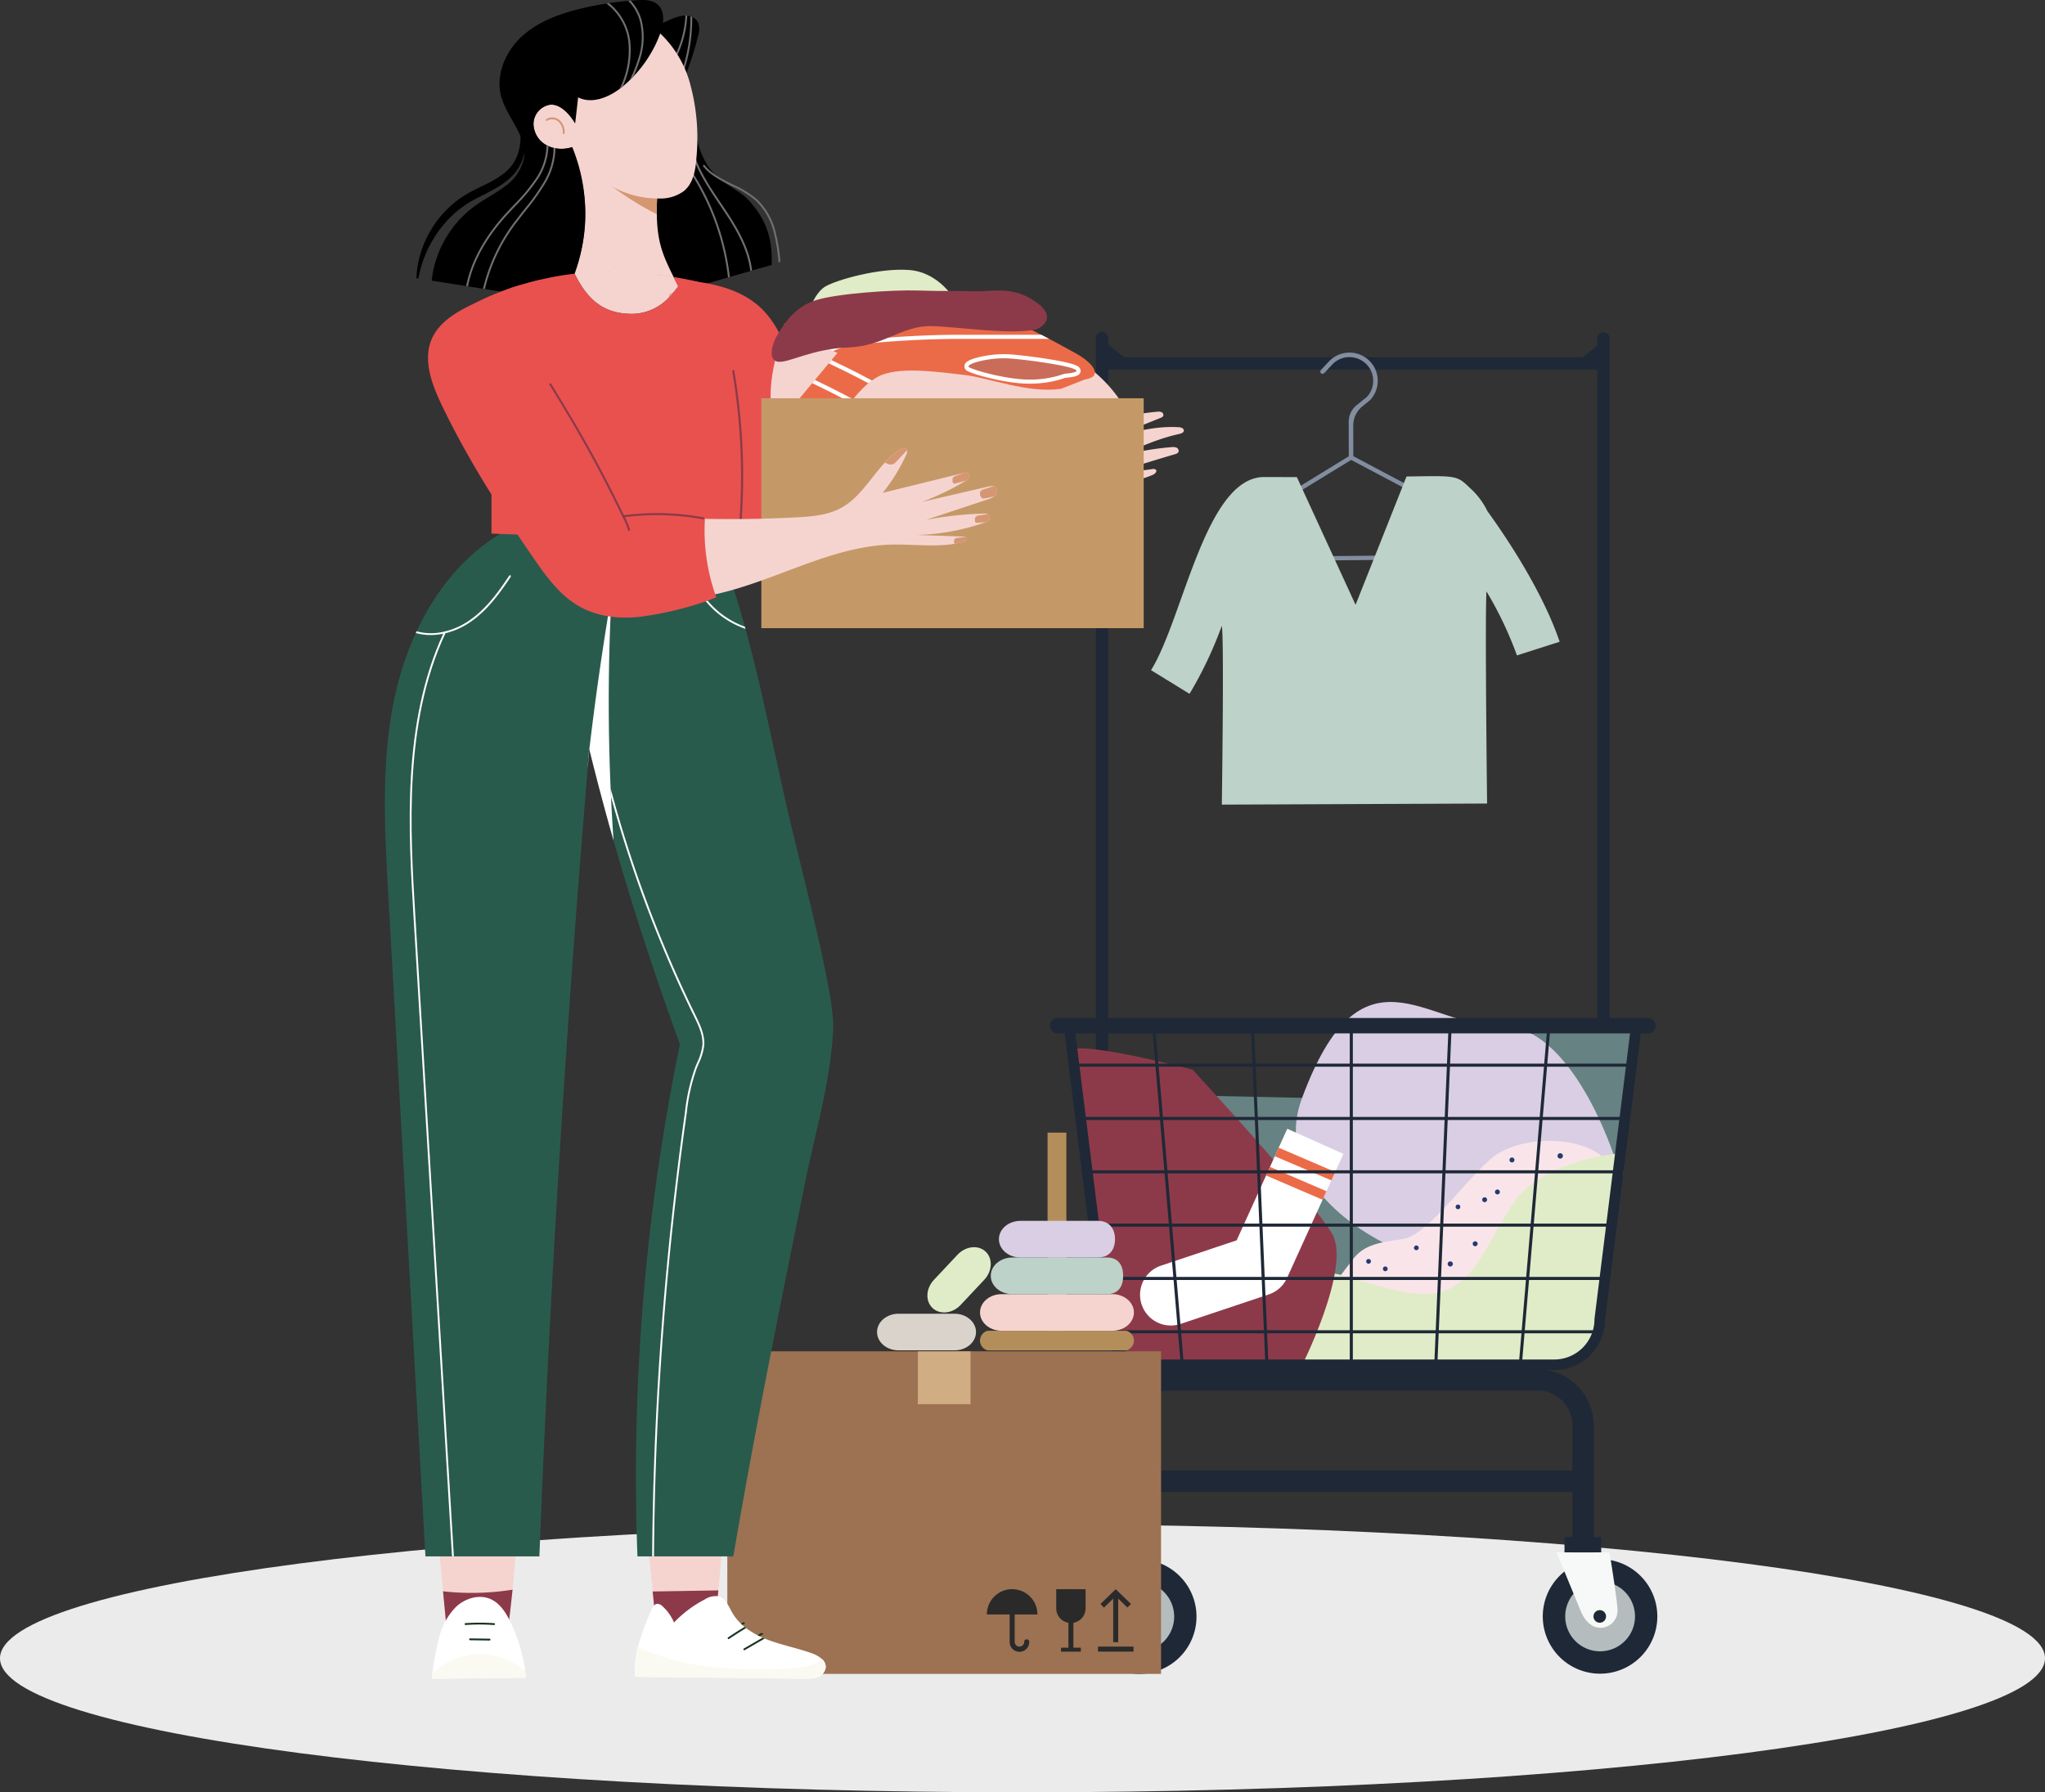
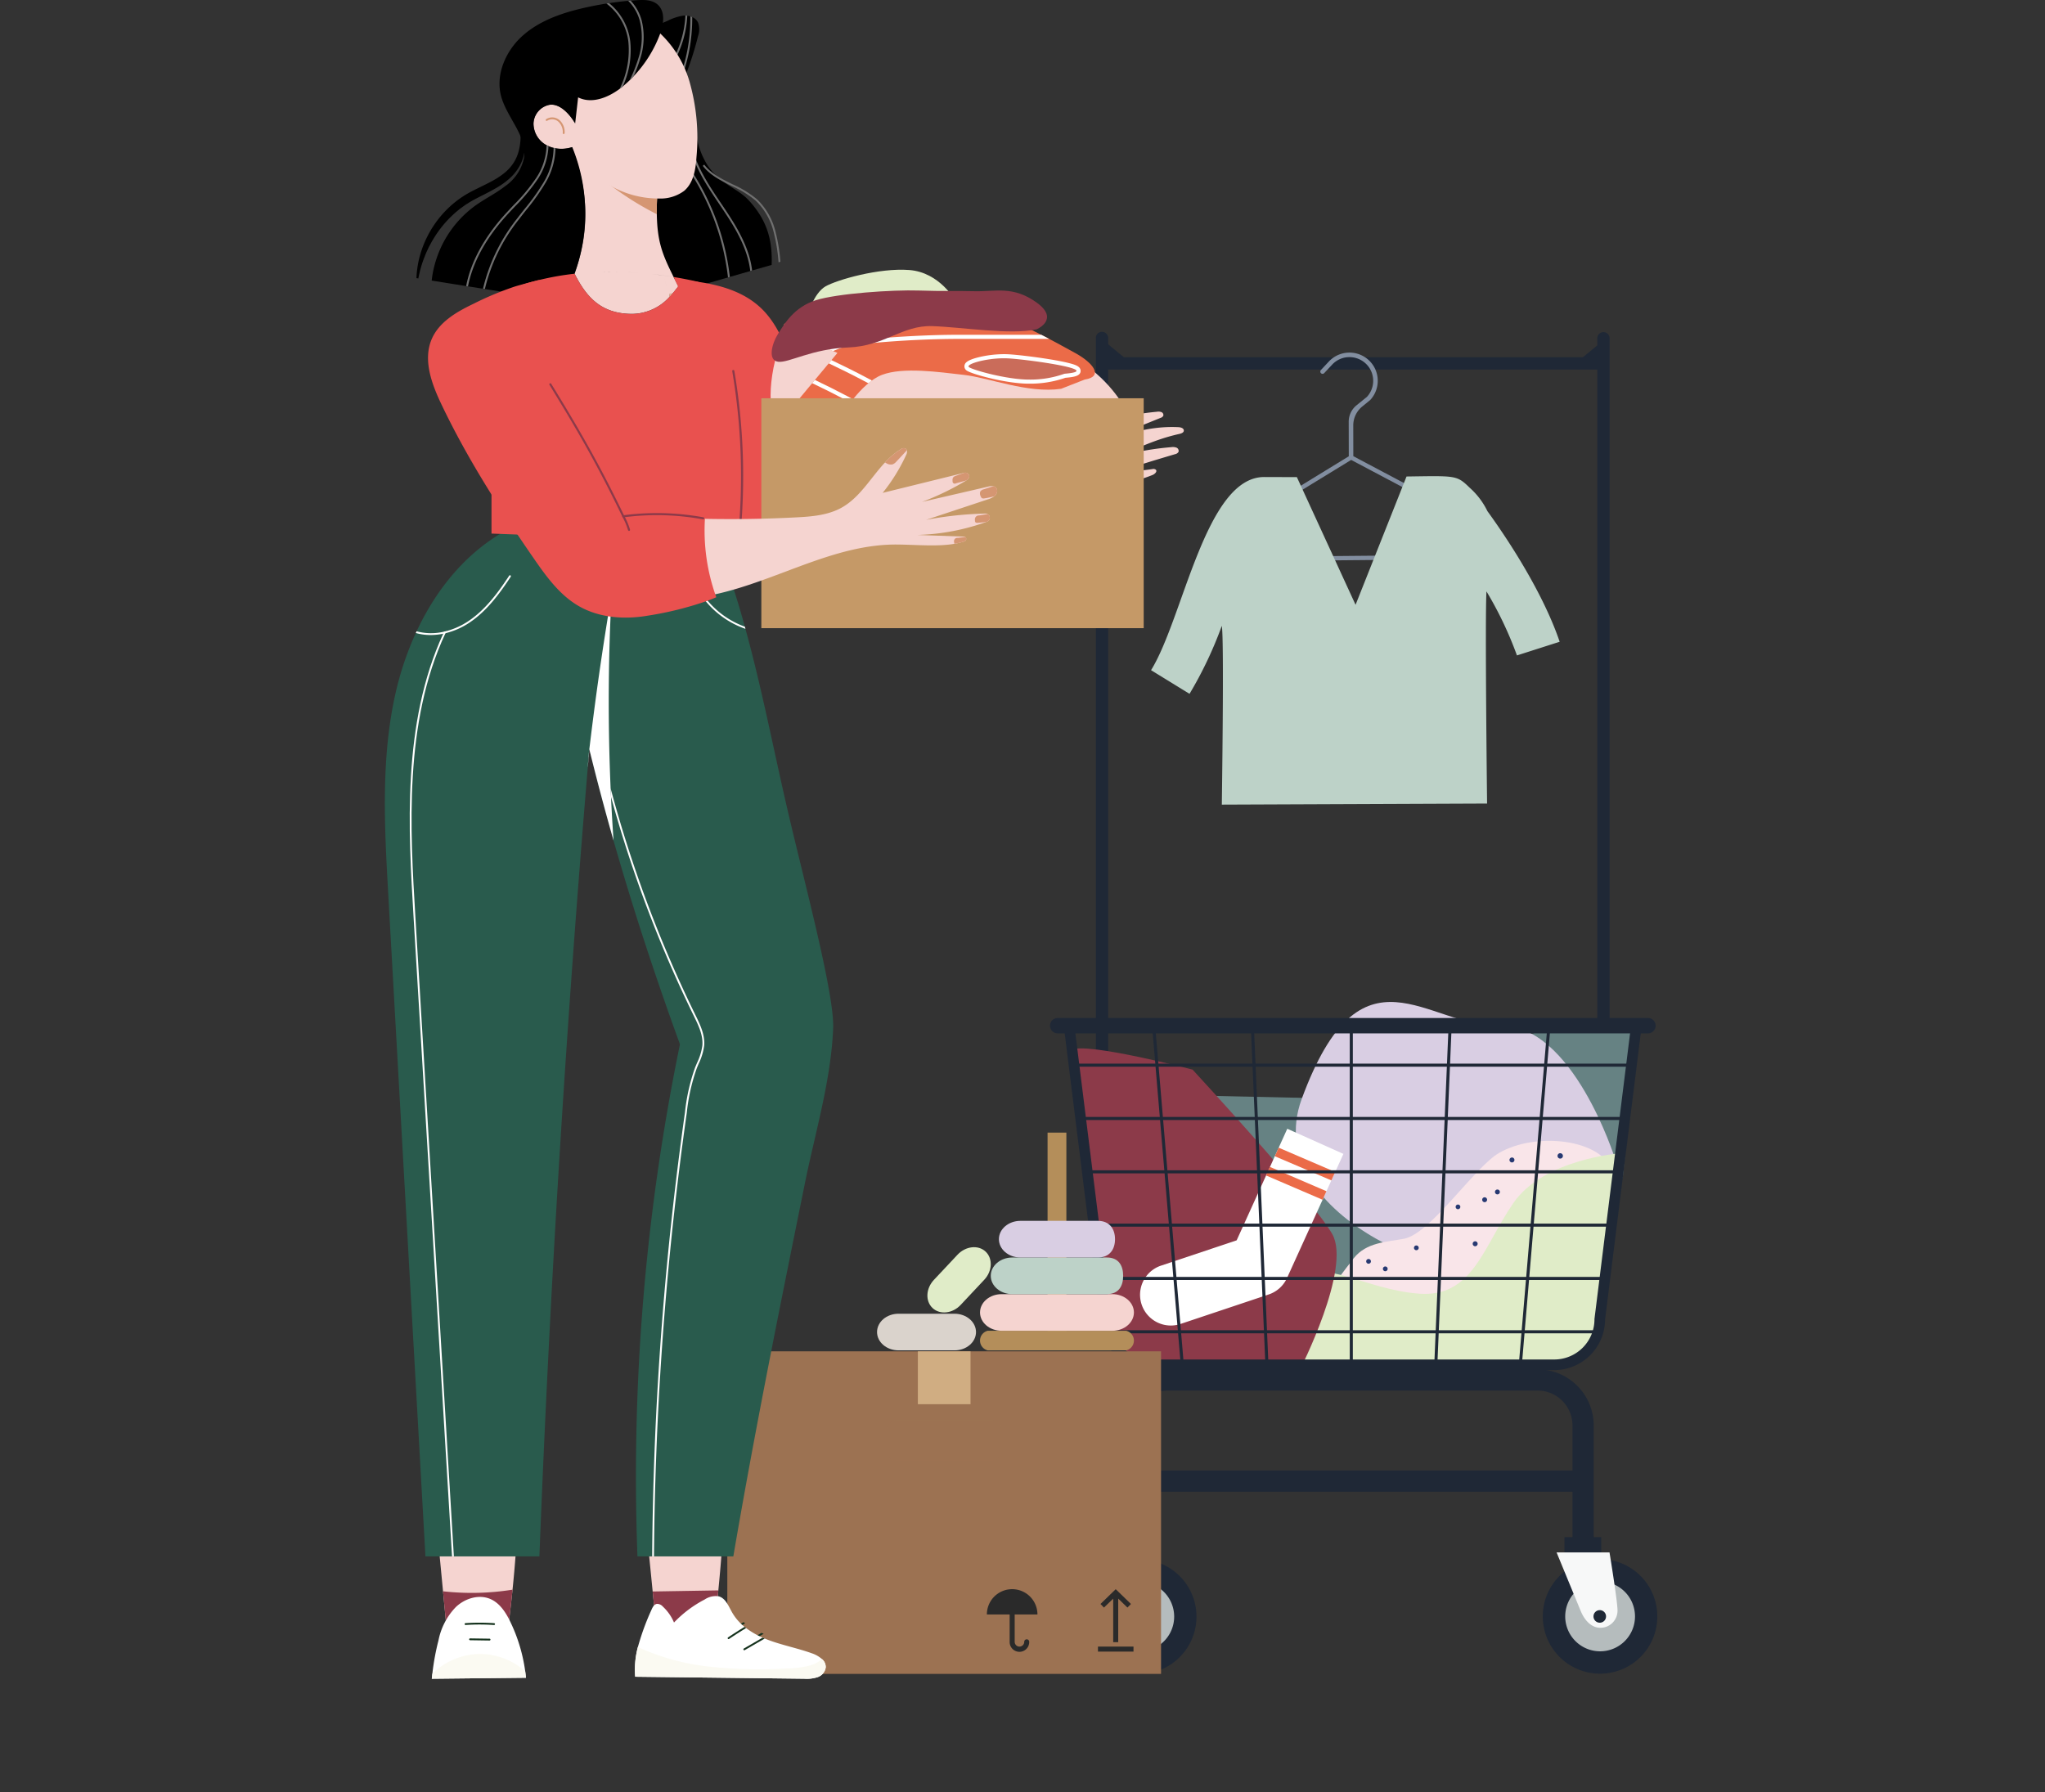
<svg xmlns="http://www.w3.org/2000/svg" width="413.333" height="362.311" viewBox="0 0 413.333 362.311">
  <rect x="0" y="0" width="413.333" height="362.311" fill="#333333" stroke="none" />
  <defs>
    <clipPath id="clip-path">
-       <rect id="Rectangle_3001" data-name="Rectangle 3001" width="413.333" height="54.192" fill="#ebebeb" />
-     </clipPath>
+       </clipPath>
    <clipPath id="clip-path-2">
      <rect id="Rectangle_3000" data-name="Rectangle 3000" width="257.184" height="338.368" fill="none" />
    </clipPath>
    <clipPath id="clip-path-3">
      <rect id="Rectangle_2995" data-name="Rectangle 2995" width="22.955" height="8.151" fill="#9c7252" />
    </clipPath>
  </defs>
  <g id="Group_6386" data-name="Group 6386" transform="translate(-266 -426.264)">
    <g id="Group_6385" data-name="Group 6385" transform="translate(266 734.383)">
      <g id="Group_6384" data-name="Group 6384" transform="translate(0 0)" clip-path="url(#clip-path)">
        <path id="Path_12710" data-name="Path 12710" d="M206.668,54.192c114.138,0,206.665-12.131,206.665-27.1S320.8,0,206.668,0,0,12.131,0,27.1,92.527,54.192,206.668,54.192" transform="translate(0 0)" fill="#ebebeb" />
      </g>
    </g>
    <g id="Group_6383" data-name="Group 6383" transform="translate(343.79 426.264)">
      <g id="Group_6382" data-name="Group 6382" clip-path="url(#clip-path-2)">
        <g id="Group_6381" data-name="Group 6381">
          <g id="Group_6596" data-name="Group 6596">
            <path id="Path_12599" data-name="Path 12599" d="M65.84,182.419a1.243,1.243,0,0,0,1.244-1.244V31.41a1.244,1.244,0,1,0-2.487,0V181.175a1.243,1.243,0,0,0,1.244,1.244" transform="translate(79.103 36.941)" fill="#1f2836" />
            <path id="Path_12600" data-name="Path 12600" d="M111.4,182.419a1.243,1.243,0,0,0,1.244-1.244V31.407a1.244,1.244,0,0,0-2.487,0V181.175a1.243,1.243,0,0,0,1.244,1.244" transform="translate(134.898 36.941)" fill="#1f2836" />
            <path id="Path_12601" data-name="Path 12601" d="M136.972,123.53l2.979-29.253s-18.36-3.944-28.134,3.884-19.334,14.055-19.334,14.055L133.026,134.6Z" transform="translate(113.253 114.233)" fill="#668283" />
            <path id="Path_12602" data-name="Path 12602" d="M143.118,135.005s-14.651-36.459-22.686-30.428-10.028-4.224-10.028-4.224l-37.558-.821s4.707,12.916,7.884,25.216,18.073,33.947,28.9,33.131,34.308-19.4,33.491-22.873" transform="translate(89.206 121.885)" fill="#668283" />
            <path id="Path_12603" data-name="Path 12603" d="M147.253,122.645s-8.545-27.2-23.249-26.8S96.025,77.819,83.957,110.652c-8.936,24.312,35.148,39.9,40.748,32.89s22.548-20.9,22.548-20.9" transform="translate(101.353 111.495)" fill="#d9cee3" />
            <path id="Path_12604" data-name="Path 12604" d="M121.622,144.309c-2.3-1.468-34.163-1.4-33.983-2.345.714-3.733-4.616.438-3.232-3.043.529-1.333,7.512-10.487,8.367-11.557,2.54-3.177,6.567-3.239,10.122-3.9,5.435-1.019,14.266-14.538,19.3-17.394,7.21-4.087,19.234-2.781,22.253,2.565Z" transform="translate(103.081 126.946)" fill="#f9e5e9" />
            <path id="Path_12605" data-name="Path 12605" d="M149.408,104.792s-15.59,1.106-21.763,10.151-8.215,19.051-19.04,18.235-19.556-7.334-24.072-2.859-1.677,17.57-1.677,17.57,47.526-.142,50.258-.007,9.748.2,11.308-8.576,4.988-34.514,4.988-34.514" transform="translate(100.384 128.327)" fill="#e0ecc8" />
            <path id="Path_12606" data-name="Path 12606" d="M87.041,99.558s-25.2-6.616-24.8-3.417,5.771,42.236,5.771,42.236l1.918,15.884,6.943,4.905,15.879,1.811,15.955-.69s10.5-20.548,6.565-27.491S87.041,99.558,87.041,99.558" transform="translate(76.212 116.663)" fill="#8c3a49" />
            <path id="Path_12607" data-name="Path 12607" d="M79.348,162.969h81.484a10.275,10.275,0,0,0,10.262-10.193L178.5,93.349l-2.129-.265-7.421,59.557v.067a8.127,8.127,0,0,1-8.118,8.118H79.348a8.127,8.127,0,0,1-8.118-8.118l-.009-.131L63.809,93.084l-2.129.265,7.406,59.428a10.275,10.275,0,0,0,10.262,10.193" transform="translate(75.532 113.989)" fill="#1f2836" />
            <rect id="Rectangle_2978" data-name="Rectangle 2978" width="93.123" height="4.289" transform="translate(149.534 297.258)" fill="#1f2836" />
            <path id="Path_12608" data-name="Path 12608" d="M66.041,162.29H70.33V135.764a7.054,7.054,0,0,1,7.045-7.045h74.744a7.053,7.053,0,0,1,7.045,7.045V162.29h4.289V135.764a11.347,11.347,0,0,0-11.334-11.334H77.375a11.348,11.348,0,0,0-11.334,11.334Z" transform="translate(80.873 152.375)" fill="#1f2836" />
            <rect id="Rectangle_2979" data-name="Rectangle 2979" width="7.421" height="3.088" transform="translate(238.422 310.719)" fill="#1f2836" />
            <path id="Path_12609" data-name="Path 12609" d="M124.824,152.009a9.29,9.29,0,1,1-9.29-9.314,9.3,9.3,0,0,1,9.29,9.314" transform="translate(130.105 174.742)" fill="#b5bcbd" />
            <path id="Path_12610" data-name="Path 12610" d="M116.777,164.83a11.576,11.576,0,1,1,11.546-11.577,11.573,11.573,0,0,1-11.546,11.577m0-18.629a7.053,7.053,0,1,0,7.034,7.052,7.052,7.052,0,0,0-7.034-7.052" transform="translate(128.864 173.498)" fill="#1f2836" />
            <path id="Path_12611" data-name="Path 12611" d="M118.775,152.843a3.459,3.459,0,0,1-3.455,3.464c-1.906,0-3.25-1.619-3.98-3.388-.843-2.042-4.422-10.738-4.883-11.855h10.7c.225,1.377,1.622,10.02,1.622,11.779" transform="translate(130.366 172.745)" fill="#f7f8f8" />
            <rect id="Rectangle_2980" data-name="Rectangle 2980" width="7.421" height="3.088" transform="translate(145.239 310.719)" fill="#1f2836" />
            <path id="Path_12612" data-name="Path 12612" d="M82.955,152.027a9.29,9.29,0,1,1-9.29-9.314,9.3,9.3,0,0,1,9.29,9.314" transform="translate(78.833 174.764)" fill="#b5bcbd" />
            <path id="Path_12613" data-name="Path 12613" d="M74.907,164.848a11.576,11.576,0,1,1,11.546-11.577,11.575,11.575,0,0,1-11.546,11.577m0-18.629a7.053,7.053,0,1,0,7.034,7.052,7.052,7.052,0,0,0-7.034-7.052" transform="translate(77.591 173.52)" fill="#1f2836" />
            <path id="Path_12614" data-name="Path 12614" d="M76.886,152.843a3.459,3.459,0,0,1-3.455,3.464c-1.906,0-3.25-1.619-3.98-3.388-.843-2.042-4.425-10.738-4.883-11.855h10.7c.225,1.377,1.622,10.02,1.622,11.779" transform="translate(79.069 172.745)" fill="#f7f8f8" />
            <path id="Path_12615" data-name="Path 12615" d="M72.86,130.234l15.276-5.112,10.233-22.553,11.345,5.085L98.3,132.77a6.219,6.219,0,0,1-3.671,3.29L76.8,142.024a6.216,6.216,0,0,1-3.944-11.79" transform="translate(84.025 125.604)" fill="#fff" />
            <path id="Path_12616" data-name="Path 12616" d="M92.291,110.9l.772-1.7L81.64,104.29l-.783,1.728Z" transform="translate(99.016 127.712)" fill="#eb6b48" />
            <path id="Path_12617" data-name="Path 12617" d="M91.484,112.676l.785-1.724-11.439-4.919-.767,1.737Z" transform="translate(98.044 129.847)" fill="#eb6b48" />
            <path id="Path_12618" data-name="Path 12618" d="M100.86,108.584a.494.494,0,1,0,.494-.494.494.494,0,0,0-.494.494" transform="translate(123.512 132.365)" fill="#273972" />
            <path id="Path_12619" data-name="Path 12619" d="M99.7,109.291a.494.494,0,1,0,.494-.494.494.494,0,0,0-.494.494" transform="translate(122.09 133.231)" fill="#273972" />
            <path id="Path_12620" data-name="Path 12620" d="M97.287,109.926a.473.473,0,1,0,.472-.472.472.472,0,0,0-.472.472" transform="translate(119.136 134.036)" fill="#273972" />
            <path id="Path_12621" data-name="Path 12621" d="M98.836,113.294a.5.5,0,1,0,.5-.5.5.5,0,0,0-.5.5" transform="translate(121.033 138.128)" fill="#273972" />
-             <path id="Path_12622" data-name="Path 12622" d="M96.563,115.142a.523.523,0,1,0,.523-.523.522.522,0,0,0-.523.523" transform="translate(118.25 140.361)" fill="#273972" />
            <path id="Path_12623" data-name="Path 12623" d="M93.5,113.655a.479.479,0,1,0,.478-.481.478.478,0,0,0-.478.481" transform="translate(114.501 138.591)" fill="#273972" />
            <path id="Path_12624" data-name="Path 12624" d="M90.678,115.563a.479.479,0,1,0,.48-.48.481.481,0,0,0-.48.48" transform="translate(111.043 140.928)" fill="#273972" />
            <path id="Path_12625" data-name="Path 12625" d="M89.159,114.884a.479.479,0,1,0,.481-.481.481.481,0,0,0-.481.481" transform="translate(109.183 140.096)" fill="#273972" />
            <path id="Path_12626" data-name="Path 12626" d="M102.18,105.678a.5.5,0,1,0,.5-.5.5.5,0,0,0-.5.5" transform="translate(125.128 128.804)" fill="#273972" />
            <path id="Path_12627" data-name="Path 12627" d="M106.544,105.336a.545.545,0,1,0,.545-.545.546.546,0,0,0-.545.545" transform="translate(130.472 128.325)" fill="#273972" />
            <path id="Path_12628" data-name="Path 12628" d="M109.811,147.58a1.269,1.269,0,1,0,1.268-1.268,1.267,1.267,0,0,0-1.268,1.268" transform="translate(134.473 179.171)" fill="#1f2836" />
            <path id="Path_12629" data-name="Path 12629" d="M68.015,147.58a1.269,1.269,0,1,0,1.268-1.268,1.267,1.267,0,0,0-1.268,1.268" transform="translate(83.29 179.171)" fill="#1f2836" />
            <path id="Path_12630" data-name="Path 12630" d="M103.632,162.432,109.5,92.965l-.618-.053-5.866,69.467Z" transform="translate(126.148 113.778)" fill="#1f2836" />
            <rect id="Rectangle_2981" data-name="Rectangle 2981" width="69.529" height="0.622" transform="translate(212.091 276.169) rotate(-87.581)" fill="#1f2836" />
            <rect id="Rectangle_2982" data-name="Rectangle 2982" width="0.621" height="69.467" transform="translate(195.023 206.715)" fill="#1f2836" />
            <rect id="Rectangle_2983" data-name="Rectangle 2983" width="0.622" height="69.529" transform="translate(174.994 206.73) rotate(-2.463)" fill="#1f2836" />
            <path id="Path_12631" data-name="Path 12631" d="M75.552,162.432l.618-.053L70.3,92.911l-.618.053Z" transform="translate(85.336 113.778)" fill="#1f2836" />
            <rect id="Rectangle_2984" data-name="Rectangle 2984" width="112.373" height="0.621" transform="translate(139.163 215.008)" fill="#1f2836" />
            <rect id="Rectangle_2985" data-name="Rectangle 2985" width="111.131" height="0.621" transform="translate(140.407 225.786)" fill="#1f2836" />
            <rect id="Rectangle_2986" data-name="Rectangle 2986" width="108.333" height="0.621" transform="translate(141.339 236.567)" fill="#1f2836" />
            <rect id="Rectangle_2987" data-name="Rectangle 2987" width="105.537" height="0.621" transform="translate(143.203 247.345)" fill="#1f2836" />
            <rect id="Rectangle_2988" data-name="Rectangle 2988" width="101.806" height="0.621" transform="translate(144.758 258.123)" fill="#1f2836" />
            <rect id="Rectangle_2989" data-name="Rectangle 2989" width="99.942" height="0.621" transform="translate(146.002 268.903)" fill="#1f2836" />
            <path id="Path_12632" data-name="Path 12632" d="M61.987,95.612h119.3a1.554,1.554,0,1,0,0-3.108H61.987a1.554,1.554,0,1,0,0,3.108" transform="translate(74.004 113.279)" fill="#1f2836" />
            <rect id="Rectangle_2990" data-name="Rectangle 2990" width="100.814" height="2.487" transform="translate(145.067 72.217)" fill="#1f2836" />
            <rect id="Rectangle_2991" data-name="Rectangle 2991" width="4.807" height="2.487" transform="translate(241.799 72.5) rotate(-39.48)" fill="#1f2836" />
            <rect id="Rectangle_2992" data-name="Rectangle 2992" width="2.487" height="4.807" transform="translate(144.418 71.363) rotate(-50.516)" fill="#1f2836" />
            <path id="Path_12633" data-name="Path 12633" d="M132.132,68.179l-28.684-15.2-.011-6.2a4.936,4.936,0,0,1,1.842-3.862l1.579-1.288a5.7,5.7,0,0,0,1.4-5.09,5.533,5.533,0,0,0-.983-2.18,5.719,5.719,0,0,0-8.778-.509l-1.6,1.711a.458.458,0,1,0,.67.625l1.6-1.711a4.771,4.771,0,0,1,3.5-1.524c.111,0,.225,0,.338.013a4.812,4.812,0,0,1,3.615,2.06,4.641,4.641,0,0,1,.716,1.611,4.781,4.781,0,0,1-1.123,4.336l-.038.036L104.1,42.69a4.272,4.272,0,0,0-1.584,3.328L102.532,53,77,68.649l-.02.011a2.884,2.884,0,0,0-1.606,2.7,2.932,2.932,0,0,0,2.954,2.868l52.362-.476a3.031,3.031,0,0,0,2.972-2.258,2.908,2.908,0,0,0-1.526-3.315m.681,3.114a2.051,2.051,0,0,1-2.02,1.591l-52.469.476a2.079,2.079,0,0,1-.957-3.926l25.643-15.7,28.733,15.223a2.048,2.048,0,0,1,1.07,2.338" transform="translate(92.293 39.237)" fill="#828ea0" />
            <path id="Path_12634" data-name="Path 12634" d="M152.2,76.743c-3.624-10.678-11.45-22.068-14.6-26.4a15.24,15.24,0,0,0-3.582-4.732c-2.634-2.552-2.705-2.42-12.769-2.274l-10.3,25.934L99.082,43.455c-2.663,0-3.1,0-6.583-.013-11.888-.036-16.348,28.513-22.887,39.044L77.39,87.27a79.761,79.761,0,0,0,6.52-13.743c.5,2.4.007,36.138.007,36.138l53.615-.22s-.449-37.411-.125-42.883a74.5,74.5,0,0,1,6.16,12.943Z" transform="translate(85.247 52.986)" fill="#bdd2c8" />
            <path id="Path_12635" data-name="Path 12635" d="M83.627,142.975h-12.1V102.921h-3.8v40.054h-12.1a2.04,2.04,0,0,0,0,3.962h28a2.041,2.041,0,0,0,0-3.962" transform="translate(66.217 126.035)" fill="#b48e5a" />
            <path id="Path_12636" data-name="Path 12636" d="M80.835,117.6H58.418c-2.4,0-4.345,1.66-4.345,3.7s1.944,3.7,4.345,3.7H80.835c2.4,0,4.345-1.66,4.345-3.7s-1.947-3.7-4.345-3.7" transform="translate(66.217 144.009)" fill="#f5d4d0" />
            <path id="Path_12637" data-name="Path 12637" d="M78.521,114.268H59.4c-2.4,0-4.349,1.66-4.349,3.706s1.947,3.7,4.349,3.7H78.521c2.4,0,3.29-1.66,3.29-3.7s-.892-3.706-3.29-3.706" transform="translate(67.412 139.931)" fill="#bdd2c8" />
            <path id="Path_12638" data-name="Path 12638" d="M75.792,110.938H60.136c-2.4,0-4.347,1.66-4.347,3.706s1.947,3.7,4.347,3.7H75.792c2.4,0,3.466-1.657,3.466-3.7s-1.066-3.706-3.466-3.706" transform="translate(68.318 135.853)" fill="#d9cee3" />
            <path id="Path_12639" data-name="Path 12639" d="M60.374,119.377H49.059c-2.4,0-4.342,1.66-4.342,3.706s1.944,3.7,4.342,3.7H60.374c2.4,0,4.345-1.657,4.345-3.7s-1.944-3.706-4.345-3.706" transform="translate(54.76 146.187)" fill="#dad3cc" />
            <path id="Path_12640" data-name="Path 12640" d="M50.61,119.936l4.77-5.083c1.644-1.749,4.187-2.033,5.675-.632s1.37,3.953-.274,5.7l-4.77,5.083c-1.644,1.749-4.182,2.029-5.675.63s-1.37-3.951.274-5.7" transform="translate(60.363 138.783)" fill="#e0ecc8" />
            <rect id="Rectangle_2993" data-name="Rectangle 2993" width="87.666" height="65.203" transform="translate(69.214 273.166)" fill="#9c7252" />
            <g id="Group_6379" data-name="Group 6379" transform="translate(101.57 287.099)" opacity="0.7" style="mix-blend-mode: multiply;isolation: isolate">
              <g id="Group_6378" data-name="Group 6378">
                <g id="Group_6377" data-name="Group 6377" clip-path="url(#clip-path-3)">
                  <path id="Rectangle_2994" data-name="Rectangle 2994" d="M1.64,0H21.314a1.641,1.641,0,0,1,1.641,1.641V6.51a1.641,1.641,0,0,1-1.641,1.641H1.64A1.64,1.64,0,0,1,0,6.511V1.64A1.64,1.64,0,0,1,1.64,0Z" transform="translate(-0.001 -0.001)" fill="#9c7252" />
                </g>
              </g>
            </g>
            <rect id="Rectangle_2996" data-name="Rectangle 2996" width="10.645" height="10.689" transform="translate(107.726 273.163)" fill="#d0ad82" />
            <path id="Path_12641" data-name="Path 12641" d="M62.754,154.541a.511.511,0,0,0-.509.509.964.964,0,0,1-1.929,0v-5.533h4.6a5.111,5.111,0,1,0-10.222,0H59.3v5.533a1.977,1.977,0,1,0,3.953,0,.505.505,0,0,0-.5-.509" transform="translate(66.981 176.837)" fill="#2a2a2a" />
-             <path id="Path_12642" data-name="Path 12642" d="M61,144.407v3.88a2.959,2.959,0,0,0,2.463,2.91v5.036h-1.5v.8H65.97v-.8h-1.5V151.2a2.953,2.953,0,0,0,2.463-2.91v-3.88Z" transform="translate(74.695 176.839)" fill="#2a2a2a" />
            <rect id="Rectangle_2997" data-name="Rectangle 2997" width="7.181" height="1.014" transform="translate(144.129 332.851)" fill="#2a2a2a" />
            <path id="Path_12643" data-name="Path 12643" d="M71.18,147.4l-3.083-2.99-3.079,2.99.7.727,1.871-1.809v8.8h1.014v-8.809l1.864,1.815Z" transform="translate(79.62 176.839)" fill="#2a2a2a" />
            <path id="Path_12648" data-name="Path 12648" d="M34.776,147.645c-1.163.705-2.314,1.439-3.435,2.193a.2.2,0,0,1-.1.031.178.178,0,0,1-.151-.08.183.183,0,0,1,.049-.256c1.088-.734,2.2-1.448,3.332-2.131.1.082.2.162.309.242" transform="translate(38.028 180.507)" fill="#15321d" />
            <path id="Path_12649" data-name="Path 12649" d="M36.781,148.56l-4.024,2.334a.184.184,0,0,1-.093.024.187.187,0,0,1-.16-.091.185.185,0,0,1,.069-.251l3.784-2.2c.142.062.283.122.425.18" transform="translate(39.774 181.704)" fill="#15321d" />
          </g>
        </g>
      </g>
    </g>
    <g id="Group_6597" data-name="Group 6597" transform="translate(-1575.667 2159.263)">
      <path id="Path_12644" data-name="Path 12644" d="M39.477,137.241q-.435,7.66-1.185,15.3-.448,4.568-1.008,9.125a16.823,16.823,0,0,1-11.492-1.084q-.385-3.909-.774-7.822l-1.372-13.837Z" transform="translate(1948.565 -1564.052)" fill="#f5d4d0" />
      <path id="Path_12645" data-name="Path 12645" d="M37.536,144.1q-.445,4.568-1.008,9.125a16.823,16.823,0,0,1-11.492-1.082q-.385-3.912-.774-7.822l13.275-.221" transform="translate(1949.322 -1555.609)" fill="#8c3a49" />
      <path id="Path_12646" data-name="Path 12646" d="M61.227,159.029a2.44,2.44,0,0,1-1.649,1.995,7.137,7.137,0,0,1-2.7.315q-17.081-.2-34.153-.4c.011-.045,0-.054-.018-.062a17.768,17.768,0,0,1,.553-5.948,50.4,50.4,0,0,1,2.746-7.519c.225-.529.547-1.133,1.116-1.2a1.547,1.547,0,0,1,1.171.538,9.372,9.372,0,0,1,2.267,3.233,23.6,23.6,0,0,1,6.189-4.649,4.023,4.023,0,0,1,2.831-.651c1.41.377,2,1.988,2.722,3.257a10.286,10.286,0,0,0,2.521,2.923c.1.083.205.165.312.243a16.417,16.417,0,0,0,3.335,1.934c.143.062.283.125.424.181.212.089.422.172.634.254,2.894,1.1,5.964,1.678,8.877,2.724a5.983,5.983,0,0,1,2.068,1.178,2.112,2.112,0,0,1,.752,1.66" transform="translate(1947.337 -1554.994)" fill="#fff" />
      <path id="Path_12647" data-name="Path 12647" d="M61.227,153.33a2.44,2.44,0,0,1-1.649,1.995,7.137,7.137,0,0,1-2.7.315q-17.081-.2-34.153-.4c.011-.045,0-.054-.018-.062a17.768,17.768,0,0,1,.553-5.948,46.146,46.146,0,0,0,13.516,3.857,91.656,91.656,0,0,0,16.561.489,20.022,20.022,0,0,0,4.545-.569,6.389,6.389,0,0,0,2.592-1.336,2.112,2.112,0,0,1,.752,1.66" transform="translate(1947.337 -1549.294)" fill="#fbfaf2" />
      <path id="Path_12648-2" data-name="Path 12648" d="M34.787,147.646c-1.167.707-2.32,1.444-3.445,2.2a.2.2,0,0,1-.1.031.178.178,0,0,1-.152-.08.183.183,0,0,1,.049-.257c1.091-.736,2.211-1.452,3.342-2.137.1.083.205.163.31.243" transform="translate(1957.684 -1551.542)" fill="#15321d" />
      <path id="Path_12649-2" data-name="Path 12649" d="M36.793,148.561l-4.036,2.34a.184.184,0,0,1-.094.025.188.188,0,0,1-.161-.091.185.185,0,0,1,.069-.252l3.795-2.2c.143.062.283.123.426.181" transform="translate(1959.44 -1550.339)" fill="#15321d" />
      <path id="Path_12650" data-name="Path 12650" d="M21.163,137.208c-.192,5.508-.564,10.4-1.062,15.229-.308,3.028-.669,6.033-1.064,9.158a54.365,54.365,0,0,0-12.15-.071l-.837-8.759q-.706-7.416-1.417-14.83Z" transform="translate(1925.16 -1564.093)" fill="#f5d4d0" />
      <path id="Path_12651" data-name="Path 12651" d="M19.319,144.035c-.308,3.027-.669,6.033-1.064,9.156a54.491,54.491,0,0,0-12.15-.069q-.418-4.381-.837-8.759a52.367,52.367,0,0,0,14.051-.328" transform="translate(1925.942 -1555.689)" fill="#8c3a49" />
      <path id="Path_12652" data-name="Path 12652" d="M23.284,161.031l-19.033.2c.036-.35.076-.687.114-1.011a48.608,48.608,0,0,1,1.245-6.773,13.387,13.387,0,0,1,3.456-6.662c1.847-1.8,4.743-2.7,7.095-1.64,1.883.85,3.07,2.733,3.969,4.594a33.235,33.235,0,0,1,3,9.979c.06.435.109.875.152,1.312" transform="translate(1924.69 -1554.88)" fill="#fff" />
      <path id="Path_12653" data-name="Path 12653" d="M23.284,154.67l-19.033.2c.036-.35.076-.687.114-1.011a13.912,13.912,0,0,1,9.5-4,13.894,13.894,0,0,1,9.263,3.5c.06.435.109.875.152,1.312" transform="translate(1924.69 -1548.519)" fill="#fbfaf2" />
      <path id="Path_12654" data-name="Path 12654" d="M13.171,147.494a.185.185,0,0,0,.013-.37,44.652,44.652,0,0,0-5.783-.007.187.187,0,0,0-.174.2.191.191,0,0,0,.2.172,43.14,43.14,0,0,1,5.734.007h.013" transform="translate(1928.353 -1552.006)" fill="#15321d" />
      <path id="Path_12655" data-name="Path 12655" d="M11.758,148.878a.185.185,0,0,0,0-.37l-3.938-.058h0a.184.184,0,0,0,0,.368l3.94.06Z" transform="translate(1928.855 -1550.253)" fill="#15321d" />
      <path id="Path_12656" data-name="Path 12656" d="M90.609,148.706c-.424,10.484-3.6,20.949-5.687,31.234-5.035,24.836-10.069,49.676-14.491,75.534H51.053a432.947,432.947,0,0,1,8.589-103.515C54.721,138.437,50.192,124.7,46.225,110.8Q43.6,101.6,41.319,92.317c-.1,1.2-.2,2.405-.3,3.61q-6.676,79.651-9.785,159.548H8.2Q4.439,188.493.679,121.514C-.087,107.909-.834,94.09,2.2,80.807A61.925,61.925,0,0,1,6.256,68.82c.051-.114.1-.228.158-.341,3.971-8.5,10-15.95,18.161-20.436a157.341,157.341,0,0,0,27.437,1.546l.37-.009q6.837-.181,14.053-.83a166.032,166.032,0,0,1,6.323,18.794c.042.145.08.288.118.433v0c3.4,12.34,5.79,24.988,8.726,37.515,3.351,14.312,9.281,36.444,9.007,43.213" transform="translate(1919.456 -1673.859)" fill="#295b4d" />
      <path id="Path_12657" data-name="Path 12657" d="M23.6,103.647q-2.624-9.193-4.906-18.48-.151,1.8-.3,3.61c-.04-.165.17-1.983.129-2.146C19.877,75.114,21.274,65.286,23.2,53.85a406.626,406.626,0,0,0,.393,49.8" transform="translate(1942.085 -1666.709)" fill="#fff" />
      <path id="Path_12658" data-name="Path 12658" d="M21.993,52.409c-2.276,3.458-4.868,6.979-8.393,9.317a15.152,15.152,0,0,1-4.81,2.113c-.149.038-.3.071-.453.1A12.853,12.853,0,0,1,5.8,64.2a10.75,10.75,0,0,1-3-.41c.051-.112.1-.228.158-.339a11.341,11.341,0,0,0,5.571.067c.154-.031.308-.071.462-.112a14.8,14.8,0,0,0,4.4-1.992c3.469-2.3,6.033-5.785,8.288-9.21a.186.186,0,0,1,.257-.051.181.181,0,0,1,.051.254" transform="translate(1922.908 -1668.834)" fill="#fff" />
      <path id="Path_12659" data-name="Path 12659" d="M11.174,244.223H10.8L3.031,115.048C1.969,97.437.668,75.818,9.019,57.715c.065-.141.129-.281.194-.419.154-.033.31-.071.464-.114-.071.145-.141.288-.205.433C1.032,75.686,2.337,97.374,3.4,115.026Z" transform="translate(1922.229 -1662.607)" fill="#fff" />
      <path id="Path_12660" data-name="Path 12660" d="M39.361,123.414a11.921,11.921,0,0,1-1.1,3.63c-.138.326-.281.665-.413,1a38.5,38.5,0,0,0-2,8.917,673.563,673.563,0,0,0-6.633,89.717h-.368a674.015,674.015,0,0,1,6.633-89.77,38.9,38.9,0,0,1,2.026-9c.134-.335.277-.674.417-1a11.7,11.7,0,0,0,1.071-3.514c.172-2.093-.8-4.081-1.742-6A252.241,252.241,0,0,1,20.531,73.14c-.027-.567-.051-1.133-.078-1.7a251.751,251.751,0,0,0,17.13,45.783c.917,1.874,1.957,4,1.778,6.193" transform="translate(1944.635 -1645.058)" fill="#fff" />
      <path id="Path_12661" data-name="Path 12661" d="M38.932,63.591A18.06,18.06,0,0,1,27.583,51.84a.185.185,0,0,1,.125-.23.188.188,0,0,1,.232.127A17.667,17.667,0,0,0,38.812,63.159l.12.433" transform="translate(1953.403 -1669.474)" fill="#fff" />
      <path id="Path_12662" data-name="Path 12662" d="M34.475,5.589A61.8,61.8,0,0,1,29.848,18.23a18.282,18.282,0,0,0-3.068-4.911,13.081,13.081,0,0,1-2.744-5.071c-.4-1.9-1.1-2.885-.17-3.8,1.138-.6,3.476-1.546,4.518-2A10.045,10.045,0,0,1,31.6,1.417a3.182,3.182,0,0,1,.326,0,3.578,3.578,0,0,1,1,.158,3.138,3.138,0,0,1,.382.147,2.354,2.354,0,0,1,1.178,1.1,4.124,4.124,0,0,1-.009,2.769" transform="translate(1948.271 -1731.264)" />
      <path id="Path_12663" data-name="Path 12663" d="M29.2,1.437a21.024,21.024,0,0,1-2.92,9.685.179.179,0,0,1-.163.094.177.177,0,0,1-.1-.027.189.189,0,0,1-.065-.261A20.591,20.591,0,0,0,28.823,1.41a3.612,3.612,0,0,1,.382.027" transform="translate(1951.378 -1731.264)" fill="#707070" />
      <path id="Path_12664" data-name="Path 12664" d="M29.387,1.629a34.472,34.472,0,0,1-2.43,13.018.193.193,0,0,1-.176.12.206.206,0,0,1-.071-.016.186.186,0,0,1-.1-.245,34.058,34.058,0,0,0,2.4-13.025,2.81,2.81,0,0,1,.382.147" transform="translate(1952.19 -1731.176)" fill="#707070" />
      <path id="Path_12665" data-name="Path 12665" d="M21.387,18.546l.75,3.188,1.073,4.545.261,1.111.286,1.2L27.25,43.4l1.162,4.935,2.711-.779c-.328-1.064-.643-2.133-.957-3.2.694.049,1.392.1,2.093.152q.345.679.712,1.421c-.361.5-.732.973-1.12,1.417l5.79-1.662,1.214-.353,4.17-1.2.37-.107,4.136-1.189.375-.109L51.847,41.6c.192-5.183-1.017-9.06-4.493-12.911-1.577-1.749-3.378-2.512-5.221-3.878a13.666,13.666,0,0,1-1.633-1.4A14.251,14.251,0,0,1,39,21.634a15.959,15.959,0,0,1-2.213-5.392,64.309,64.309,0,0,1-1.147-6.53L31.6,12.219l-.332.205Z" transform="translate(1945.785 -1721.046)" />
      <path id="Path_12666" data-name="Path 12666" d="M40.3,39l-.373.107c-.469-4.255-2.762-8.275-5.076-11.76-.353-.533-.712-1.066-1.071-1.6-2.671-3.962-5.433-8.058-6.225-12.788a.2.2,0,0,1,.156-.221.19.19,0,0,1,.219.156c.781,4.652,3.518,8.712,6.167,12.641.359.535.718,1.066,1.071,1.6C37.5,30.648,39.814,34.7,40.3,39" transform="translate(1953.382 -1717.318)" fill="#707070" />
      <path id="Path_12667" data-name="Path 12667" d="M36.263,37.778l-.37.1a49.285,49.285,0,0,0-8.676-22.8.19.19,0,1,1,.31-.219,49.626,49.626,0,0,1,8.737,22.91" transform="translate(1952.916 -1714.797)" fill="#707070" />
      <path id="Union_2" data-name="Union 2" d="M1.369,27.578C4.953,17.632,3.832,8.818,0,0,4.553,2.267,9.076,4.761,13.707,7.039c1.515.749,3.309,1.481,4.842.767-.189,1.167-.338,2.342-.426,3.527a41.337,41.337,0,0,0-.134,4.2c.1,5.683,1.171,8.219,3.394,12.7q-2.233-.369-4.514-.617l.611.07c.259.032.522.06.785.1s.52.065.783.1c.125.014.249.033.379.051.254.035.513.073.769.112.4.06.791.12,1.185.185.073.152.152.305.23.461q.344.677.711,1.422c-.362.5-.732.973-1.12,1.416l-.727.212c-.328-1.064-.642-2.133-.957-3.2h0c.314,1.069.629,2.137.957,3.2.042.147.088.3.134.444a10.326,10.326,0,0,1-7.577,3.5C6.715,35.7,3.747,32.266,1.369,27.578ZM16.6,27.6l.091.009-.32-.033Zm-.289-.03-.027,0Zm-.38-.037q-.617-.059-1.237-.109Q15.314,27.47,15.932,27.528Zm-3.252-.242q.837.045,1.672.106-1.128-.085-2.261-.138Zm-5.7-.087q.882-.022,1.765-.022c.329,0,.652,0,.979.009l.441.005q-.716-.014-1.433-.014Q7.857,27.176,6.982,27.2Z" transform="translate(1956.432 -1705.24)" fill="#f5d4d0" stroke="rgba(0,0,0,0)" stroke-width="1" />
      <path id="Path_12669" data-name="Path 12669" d="M30.935,23.536a60.222,60.222,0,0,1-11.416-7.483c3.567,1.562,7.452,3.436,11.548,3.277q-.167,2.1-.132,4.205" transform="translate(1943.485 -1713.238)" fill="#d59672" />
      <path id="Path_12670" data-name="Path 12670" d="M36.095,1.966A21.8,21.8,0,0,1,45,14.072a41.435,41.435,0,0,1,1.417,15.193c-.163,2.51-.58,5.27-2.5,6.9a8.031,8.031,0,0,1-5.138,1.544,19.546,19.546,0,0,1-17.333-10.45,6.724,6.724,0,0,1-5.29-.3,5,5,0,0,1-2.693-4.415,4,4,0,0,1,3.277-3.791c2.1-.272,4.076,1.945,5.143,3.775A16.337,16.337,0,0,1,23.278,8.447,14.9,14.9,0,0,1,36.095,1.966" transform="translate(1936.027 -1730.58)" fill="#f5d4d0" />
      <path id="Path_12671" data-name="Path 12671" d="M18.207,14.006H18.2a.188.188,0,0,1-.181-.2,2.862,2.862,0,0,0-.877-2.3,1.9,1.9,0,0,0-2.269-.2.19.19,0,0,1-.223-.308,2.261,2.261,0,0,1,2.742.216,3.239,3.239,0,0,1,1.006,2.6.191.191,0,0,1-.19.181" transform="translate(1937.392 -1719.901)" fill="#d59672" />
      <path id="Path_12672" data-name="Path 12672" d="M50.452,6.724c-.018.045-.033.091-.051.136a25.272,25.272,0,0,1-5.361,8.572c-.257.272-.522.538-.792.8h0c-.406.4-.828.774-1.263,1.138-.04.033-.078.067-.12.1l0,0c-.205.17-.419.337-.636.5-2.481,1.832-5.691,3.057-8.389,1.711q-.3,2.637-.6,5.274c-1.064-1.829-3.041-4.047-5.14-3.773a4,4,0,0,0-3.277,3.791,4.994,4.994,0,0,0,2.646,4.391l.047.025c.109.058.221.114.335.165a6.059,6.059,0,0,0,1.044.355c.125.029.252.056.379.08a7.133,7.133,0,0,0,3.376-.257,35.329,35.329,0,0,1-2.175,31.163L14.99,58.428l-.377-.06-3.03-.482-.375-.06L4.241,56.717a21.719,21.719,0,0,1,8.848-15.173c1.932-1.379,4.087-2.434,5.966-3.884a9.289,9.289,0,0,0,3.853-5.774c.627-4.471-3.512-8.134-4.649-12.5s.977-9.138,4.353-12.155,7.813-4.569,12.222-5.593q2.343-.542,4.721-.919l.524-.08h0Q42.015.345,43.962.171l.491-.042Q45.1.079,45.734.037c1.448-.091,3.05-.083,4.15.866,1.573,1.356,1.276,3.846.569,5.821" transform="translate(1924.677 -1732.999)" />
      <path id="Path_12673" data-name="Path 12673" d="M44.491,34.544l-.37.118a34.84,34.84,0,0,0-1.008-6.187,13.091,13.091,0,0,0-3.623-6.292,20.627,20.627,0,0,0-4.823-2.952c-2.153-1.058-4.377-2.155-5.868-4.078l.3-.234c1.437,1.854,3.525,2.882,5.734,3.973a20.785,20.785,0,0,1,4.91,3.007,13.475,13.475,0,0,1,3.735,6.47,34.868,34.868,0,0,1,1.013,6.173" transform="translate(1954.908 -1714.633)" fill="#707070" />
      <path id="Path_12674" data-name="Path 12674" d="M24,13.349a12.948,12.948,0,0,1-2.182,6.675,37.744,37.744,0,0,1-4.587,5.511c-.607.638-1.232,1.3-1.825,1.961C11.264,32.1,8.651,36.96,7.739,41.687l-.375-.06c.921-4.8,3.567-9.723,7.755-14.386.6-.667,1.225-1.327,1.829-1.968a37.343,37.343,0,0,0,4.545-5.453,12.433,12.433,0,0,0,2.122-6.662l.047.025c.109.058.223.114.335.165" transform="translate(1928.522 -1716.801)" fill="#707070" />
      <path id="Path_12675" data-name="Path 12675" d="M23.541,13.48v0a14.278,14.278,0,0,1-2,6.947,42.789,42.789,0,0,1-3.882,5.479c-.493.625-1,1.269-1.49,1.914a35.859,35.859,0,0,0-6.9,14.1l-.377-.06a36.254,36.254,0,0,1,6.974-14.274c.493-.649,1-1.3,1.5-1.921a42.929,42.929,0,0,0,3.851-5.43A13.874,13.874,0,0,0,23.16,13.4c.127.031.254.058.382.078" transform="translate(1930.401 -1716.502)" fill="#707070" />
      <path id="Path_12676" data-name="Path 12676" d="M23.378,17.115l0,0c-.205.17-.419.335-.636.5a17.573,17.573,0,0,0,1.769-9.52A11.3,11.3,0,0,0,20.069.364L20.6.284a11.767,11.767,0,0,1,4.293,7.762,17.55,17.55,0,0,1-1.51,9.069" transform="translate(1944.162 -1732.65)" fill="#707070" />
      <path id="Path_12677" data-name="Path 12677" d="M24.434,11.925a27.245,27.245,0,0,1-1.31,3.436c-.259.27-.522.538-.794.8a29.83,29.83,0,0,0,1.74-4.342,13.8,13.8,0,0,0,.321-7.679A9.053,9.053,0,0,0,22.045.1l.493-.042A9.542,9.542,0,0,1,24.76,4.036a14.171,14.171,0,0,1-.326,7.889" transform="translate(1946.595 -1732.928)" fill="#707070" />
      <path id="Path_12678" data-name="Path 12678" d="M24.691,18.5c-.054.252-.1.506-.165.759s-.143.5-.234.75-.185.5-.3.736-.23.484-.37.709-.277.46-.433.676-.315.431-.484.636-.35.4-.533.587L21.6,23.9a15.845,15.845,0,0,1-2.459,1.765c-.841.5-1.693.935-2.519,1.365-.828.415-1.635.819-2.4,1.249-.386.2-.743.433-1.1.66-.37.212-.705.477-1.053.725a12.3,12.3,0,0,0-1.011.79c-.344.261-.64.571-.964.854a22.407,22.407,0,0,0-3.333,3.985c-.127.178-.236.368-.35.556l-.344.562c-.118.187-.214.386-.317.58s-.21.386-.317.582-.194.4-.29.6l-.281.6c-.183.408-.323.828-.5,1.243a23.308,23.308,0,0,0-1.12,4.025l-.384-.062a20.054,20.054,0,0,1,.609-4.2A21.291,21.291,0,0,1,8.949,30.16a20.4,20.4,0,0,1,4.444-3.384c1.633-.9,3.342-1.631,4.951-2.53a15.4,15.4,0,0,0,2.289-1.524,8.84,8.84,0,0,0,1.834-2.015,8.422,8.422,0,0,0,1.084-2.5,12.119,12.119,0,0,0,.353-2.722,31,31,0,0,0-.482-5.513l.17-.027a22.936,22.936,0,0,1,1.24,5.56,12.688,12.688,0,0,1-.141,2.992" transform="translate(1922.981 -1720.755)" />
      <path id="Path_12679" data-name="Path 12679" d="M48.554,52.035l15.075-1.281a12.436,12.436,0,0,0,5.421-1.305,13.474,13.474,0,0,0,3.369-3.389A78.742,78.742,0,0,1,82.53,35.548a1.592,1.592,0,0,1,.643-.393.55.55,0,0,1,.64.274.822.822,0,0,1-.147.665c-1.546,2.76-3.092,5.517-4.656,8.333a56.161,56.161,0,0,1,17.273-4.451,1.759,1.759,0,0,1,.908.078.621.621,0,0,1,.368.747.93.93,0,0,1-.551.415L86.031,45.65c5.109-1.455,9.315-2.818,14.62-2.555.326.018,1,.138,1.057.629.047.415-.413.629-.892.736-4.91,1.091-8.391,2.894-13.3,4.875a56.316,56.316,0,0,1,11.673-2.2,2.038,2.038,0,0,1,1.044.1.71.71,0,0,1,.4.87,1.043,1.043,0,0,1-.7.451c-4.134,1.227-8.268,2.456-12.431,3.971,2.974-.426,4.877-.531,7.849-.957a.786.786,0,0,1,.707.127c.33.361-.205.868-.658,1.058a29.1,29.1,0,0,1-6.167,1.731c-3.7.747-8.4.674-12.152,1.069-3.324.35-7.291,2.2-10.47,3.235-6.169,2-10.156,3.193-16.222,5.488Z" transform="translate(1979.228 -1689.743)" fill="#f5d4d0" />
      <path id="Path_12681" data-name="Path 12681" d="M9.526,31.864c.2,0,.272,18.332.3,31.716,0,.527,0,1.049,0,1.555,0,1.53,0,2.978,0,4.308v0c0,.587,0,1.147,0,1.684,0,3.753,0,6.2,0,6.2l.968.038h0l4.266.158,4.2.161,12.971.491,9.852.37,8.386.319.315.013,1.448.051.7.029.236.009,6.347.236.431.018,2.49.1c0-.056.007-.109.011-.165.04-.5.078-1.011.118-1.537.071-.883.145-1.8.223-2.726.013-.176.029-.357.042-.535.112-1.31.225-2.653.341-4v0c.672-7.829,1.339-15.724,1.008-17.4C63.024,47.024,58.6,34.01,52.241,27.1c-.207-.228-.422-.446-.634-.663-1.629-.37-3.291-.7-4.975-.973.074.149.149.306.228.46q.345.679.712,1.423c-.361.5-.732.973-1.12,1.417-.194.228-.393.448-.6.654a10.316,10.316,0,0,1-7.577,3.507c-6.316,0-9.283-3.438-11.662-8.125a56.41,56.41,0,0,0-7.391,1.323l-.056.013c-.027.009-.051.013-.083.022-.065.016-.129.029-.19.047l-.228.06c-.083.022-.167.042-.259.069a.094.094,0,0,0-.033.009,21,21,0,0,0-5.584,2.231,9.051,9.051,0,0,0-3.268,3.286" transform="translate(1931.183 -1702.467)" fill="#e9514f" />
      <path id="Path_12683" data-name="Path 12683" d="M25.75,26.792c.042.147.087.3.134.444.2-.207.4-.426.593-.656Z" transform="translate(1951.156 -1700.279)" fill="#fcc3a2" />
      <path id="Path_12684" data-name="Path 12684" d="M25.81,28.8c4.127,13.5,9.071,26.487,14.361,39.268v0l.4.968v0c.649,1.568,1.31,3.128,1.968,4.692.074.176.147.353.225.531q.659,1.57,1.33,3.13l1.073,2.508a17.415,17.415,0,0,0,2.856,4.937,6.439,6.439,0,0,0,2.443,1.7c1.879.712,4.221.018,6.146-.542a127.09,127.09,0,0,0,17.938-7.017c1.352-.62,2.722-1.258,4.127-1.91h0c.205-.094.408-.19.616-.288h0c.065-.031.134-.06.2-.091.453-.21.91-.422,1.37-.631-.033-.19-.067-.379-.107-.573-.12-.676-.254-1.365-.395-2.059-.027-.129-.054-.259-.078-.393-.1-.5-.212-1-.319-1.508q-.2-.93-.413-1.872c-.036-.147-.065-.3-.1-.444-.236-1.051-.486-2.115-.732-3.179-.163-.68-.324-1.365-.482-2.046-.031-.125-.06-.25-.091-.375-.56.042-1.116.094-1.658.145-1.655.165-3.231.361-4.774.587-1.62.236-3.19.5-4.763.783h0c-2.343.422-4.67.879-7.133,1.341h0c-.651.12-1.31.241-1.979.361l-.357.065-.009-.038-.025-.118A160.547,160.547,0,0,0,50.11,41.075c-1.379-3.558-2.985-7.15-5.718-9.814-2.972-2.894-6.856-4.337-10.983-5.129-.611-.116-1.227-.221-1.847-.31-1.577-.232-3.17-.388-4.748-.513q.341.679.709,1.421c-.361.5-.732.975-1.12,1.419-.192.228-.39.446-.593.654" transform="translate(1951.229 -1701.845)" fill="#e9514f" />
      <path id="Path_12685" data-name="Path 12685" d="M52.907,54.927q-.693.318-1.372.636a98.43,98.43,0,0,1-3.007-12.936q.817-.08,1.66-.147c1.011,4.27,2.019,8.543,2.72,12.447" transform="translate(1979.195 -1680.706)" fill="#65819f" />
      <path id="Path_12686" data-name="Path 12686" d="M60.884,47.075a.213.213,0,0,0,.1-.027,7.4,7.4,0,0,0,3.764-6.767.217.217,0,0,0-.225-.2.213.213,0,0,0-.2.225,6.957,6.957,0,0,1-3.543,6.367.214.214,0,0,0,.1.4" transform="translate(1994.143 -1683.659)" fill="#f79b79" />
      <path id="Path_12687" data-name="Path 12687" d="M67.119,44.427a.217.217,0,0,0,.129-.045.213.213,0,0,0,.04-.3,5.427,5.427,0,0,0-4.185-2.07.214.214,0,0,0,0,.428,4.987,4.987,0,0,1,3.849,1.9.215.215,0,0,0,.17.083" transform="translate(1996.875 -1681.281)" fill="#f79b79" />
      <path id="Path_12688" data-name="Path 12688" d="M33.153,66.522q-.11,1.185-.236,2.369a.214.214,0,0,1-.212.19l-.025,0a.217.217,0,0,1-.19-.236c.085-.783.165-1.568.234-2.352a127.83,127.83,0,0,0,.35-18.181,128.007,128.007,0,0,0-1.6-14.542.214.214,0,0,1,.422-.071,127.6,127.6,0,0,1,1.7,16.592,127.634,127.634,0,0,1-.435,16.233" transform="translate(1958.194 -1691.736)" fill="#8c3a49" />
      <path id="Path_12689" data-name="Path 12689" d="M38.355,46.27a.213.213,0,0,1-.116-.393A14.116,14.116,0,0,1,44.421,43.7a.214.214,0,0,1,.045.426,13.676,13.676,0,0,0-5.995,2.106.219.219,0,0,1-.116.033" transform="translate(1966.41 -1679.2)" fill="#097896" />
      <path id="Path_12690" data-name="Path 12690" d="M39.474,47.652a.234.234,0,0,1-.067-.011.213.213,0,0,1-.136-.27,13.866,13.866,0,0,1,1.662-3.4.214.214,0,1,1,.355.239A13.409,13.409,0,0,0,39.677,47.5a.215.215,0,0,1-.2.147" transform="translate(1967.787 -1678.981)" fill="#097896" />
      <path id="Path_12691" data-name="Path 12691" d="M109.412,54.317s-2.488-13.545-17.83-19.35-18.522-4.73-28.2-4.991S46.8,28.193,42.1,28.608s-7.476,11.2-7.126,17.277,36.29,15.066,49.835,16.171,26.411-2.7,24.6-7.739" transform="translate(1962.473 -1697.87)" fill="#f5d4d0" />
      <path id="Path_12692" data-name="Path 12692" d="M95.15,37.323c3.467,1.932,5.718,4.694,1.8,5.305-.065.011-4.7,1.856-4.77,1.867-6.773.966-14.515-2.238-19.629-2.813s-12.3-1.635-16.585,0-8.293,8.411-8.293,8.411L38.8,47.053l8.179-9.814s-10.6-4.422-10.832-5.667S54.717,27.7,61.767,27.7s14.375,1.606,18.66,2.532c2.784.6,10.008,4.462,14.723,7.09" transform="translate(1963.951 -1698.899)" fill="#eb6b48" />
      <path id="Path_12693" data-name="Path 12693" d="M72.269,35.593a20.355,20.355,0,0,1-7.213,1.176c-4.4,0-11.171-1.887-12.068-2.5s3.869-1.995,7.878-1.787,19.834,2.418,11.4,3.11" transform="translate(1984.55 -1693.039)" fill="#ca6c5a" />
      <path id="Path_12694" data-name="Path 12694" d="M60.487,32.92c.281,0,.56.007.834.02,4.009.207,19.836,2.418,11.4,3.11a20.349,20.349,0,0,1-7.211,1.176c-4.4,0-11.171-1.887-12.07-2.5-.837-.569,3.242-1.807,7.043-1.807m0-.83a22.3,22.3,0,0,0-4.957.587c-2.688.64-2.887,1.281-2.981,1.588a1.015,1.015,0,0,0,.428,1.147c1.087.741,8,2.642,12.536,2.642a21.685,21.685,0,0,0,7.4-1.187c1.763-.149,3.092-.364,3.077-1.417-.013-.888-1.071-1.229-2.347-1.553-1-.257-2.376-.527-4.083-.8-2.911-.471-6.437-.892-8.2-.984-.286-.016-.58-.022-.879-.022" transform="translate(1984.092 -1693.496)" fill="#fff" />
      <path id="Path_12695" data-name="Path 12695" d="M66.523,31.164c-9.6,0-21.061,1.008-23.171,1.642a20.518,20.518,0,0,0-2.173.819c-.29-.125-.643-.277-1.037-.448a24.69,24.69,0,0,1,2.974-1.165c2.155-.647,13.743-1.678,23.408-1.678H83.251c.531.272,1.066.549,1.6.83Z" transform="translate(1968.871 -1695.658)" fill="#fff" />
      <path id="Path_12696" data-name="Path 12696" d="M63.29,28.57c2.577-.263,5.013-.37,7.177-.395,1.747.295,3.38.616,4.828.917a81.324,81.324,0,0,0-11.92.3A168.522,168.522,0,0,0,44.634,32.22a40.929,40.929,0,0,0-5.462,2.086c-.33-.154-.66-.312-.986-.471a45.588,45.588,0,0,1,6.247-2.418A169.085,169.085,0,0,1,63.29,28.57" transform="translate(1966.465 -1698.316)" fill="#fff" />
      <path id="Path_12697" data-name="Path 12697" d="M40.211,33.285l.547-.656c2.369,1.122,4.783,2.32,7.043,3.518l1.136.6c-.243.176-.482.361-.718.558l-.805-.426c-2.316-1.227-4.786-2.454-7.2-3.6" transform="translate(1968.958 -1692.833)" fill="#fff" />
      <path id="Path_12698" data-name="Path 12698" d="M39.26,34.426c2.215,1.058,4.458,2.175,6.568,3.293l1.138.6c-.181.225-.352.446-.518.663l-1.008-.533c-2.162-1.147-4.464-2.293-6.727-3.371Z" transform="translate(1967.113 -1690.621)" fill="#fff" />
      <path id="Path_12699" data-name="Path 12699" d="M68.112,30.68s-3.119-5.7-9.27-6.18-14.673,2-16.956,3.311-3.869,5.772-3.523,7.017,34.505-1.7,29.749-4.147" transform="translate(1966.624 -1702.916)" fill="#e0ecc8" />
      <path id="Path_12700" data-name="Path 12700" d="M88.584,34.182s4.759-2,0-5.426-8.353-2.175-12.492-2.28-6.1.036-11.327-.138-16.5.587-20.829,1.97-6.294,4.7-7.6,6.773-2.117,5.4.031,5.656,6.8-2.615,14.165-2.891,10.856-4.511,16.954-4.313,15.727,1.825,21.1.649" transform="translate(1962.595 -1700.608)" fill="#8c3a49" />
      <rect id="Rectangle_2998" data-name="Rectangle 2998" width="77.283" height="46.472" transform="translate(1995.548 -1652.491)" fill="#c59967" />
      <path id="Path_12701" data-name="Path 12701" d="M89.719,49.733a1.719,1.719,0,0,1-.489.614l0,0a4.144,4.144,0,0,1-1.345.634L75.469,55.1a72.016,72.016,0,0,1,12-1.269.83.83,0,0,1,.431.1.85.85,0,0,1-.125,1.546c-.038.013-.076.029-.118.042l-.007,0a44.859,44.859,0,0,1-13.968,2.637l9.277.328a.827.827,0,0,1,.419.089h0a.381.381,0,0,1,.172.223.534.534,0,0,1-.337.658,13.74,13.74,0,0,1-2.028.493c-3.585.609-7.855.161-11.715.143-11.847-.049-22.627,6.37-34.083,9.439a50.232,50.232,0,0,1-5.305,1.14l-.027,0L27.562,54.811q10.773.351,21.552-.205c3.184-.161,6.486-.419,9.27-1.97,3.706-2.061,5.874-6.033,8.772-9.132a15.2,15.2,0,0,1,3.351-2.782.79.79,0,0,1,.805-.013.59.59,0,0,1,.268.323,1.423,1.423,0,0,1-.154.959,36.5,36.5,0,0,1-4.743,7.657l16.474-4.06.011,0h0a.835.835,0,0,1,.957.444c.214.462-.163.85-.562,1.12h0c-.049.033-.1.062-.147.094a54.212,54.212,0,0,1-8.777,4.228l13.368-3.092a2.546,2.546,0,0,1,1.064-.08.929.929,0,0,1,.564.357,1.051,1.051,0,0,1,.083,1.078" transform="translate(1953.386 -1683.015)" fill="#f5d4d0" />
      <path id="Path_12702" data-name="Path 12702" d="M49.734,41.033q-1.047,1.151-2.119,2.278a1.967,1.967,0,0,1-.754.569,1.687,1.687,0,0,1-1.281-.225c-.091-.049-.181-.1-.27-.149a15.2,15.2,0,0,1,3.349-2.784.8.8,0,0,1,.805-.013.6.6,0,0,1,.27.326" transform="translate(1975.235 -1683.015)" fill="#d59672" />
      <path id="Path_12703" data-name="Path 12703" d="M54.191,44.412h0l-2.05.562a.45.45,0,0,1-.7-.448,1.106,1.106,0,0,1,.109-.727,1.088,1.088,0,0,1,.549-.335c.564-.205,1.131-.408,1.7-.614h0a.833.833,0,0,1,.957.442c.214.464-.165.85-.564,1.12" transform="translate(1982.763 -1680.28)" fill="#d59672" />
      <path id="Path_12704" data-name="Path 12704" d="M57.291,45.487a1.718,1.718,0,0,1-.489.614l0,0a18.857,18.857,0,0,1-1.983.415.738.738,0,0,1-.486-.038.766.766,0,0,1-.272-.4,1.165,1.165,0,0,1-.071-.955,1.138,1.138,0,0,1,.7-.44l1.959-.629a.929.929,0,0,1,.564.357,1.05,1.05,0,0,1,.083,1.078" transform="translate(1985.816 -1678.771)" fill="#d59672" />
      <path id="Path_12705" data-name="Path 12705" d="M55.9,48.123c-.038.013-.076.027-.118.04l-.007,0-.029,0q-.87.134-1.747.185a.551.551,0,0,1-.437-.1.561.561,0,0,1-.1-.424.8.8,0,0,1,.839-.962l1.729-.292a.852.852,0,0,1-.125,1.548" transform="translate(1985.263 -1675.665)" fill="#d59672" />
      <path id="Path_12706" data-name="Path 12706" d="M53.663,49.54a13.465,13.465,0,0,1-2.028.491,1.089,1.089,0,0,1-.056-.306.676.676,0,0,1,.736-.888c.506-.062,1.008-.123,1.51-.181h0a.385.385,0,0,1,.17.225.531.531,0,0,1-.335.658" transform="translate(1982.94 -1673.102)" fill="#d59672" />
      <path id="Path_12707" data-name="Path 12707" d="M62.171,89.484q-.84.355-1.689.674A67.088,67.088,0,0,1,48.346,93.2c-4.728.814-9.819.462-13.973-1.937-3.857-2.227-6.559-5.972-9.094-9.636-6.889-9.966-13.446-20.2-18.66-31.138-1.99-4.17-3.791-9.047-1.928-13.275C6.186,33.826,9.666,31.8,13.015,30.2a62.867,62.867,0,0,1,8.444-3.532c1.124-.348,3.831-1.044,4.623-1.252,1.887-.491.448,4.219.446,6.169-.007,6.325,2.911,12.275,6.256,17.643s6.18,10.689,8.529,14.459c.993,1.6,3.869,8.05,3.869,8.05s4.29-.007,6.82.286c1.9.221,3.824.335,5.783.759a17.368,17.368,0,0,1,2.108.591,39.531,39.531,0,0,0,2.278,16.106" transform="translate(1924.27 -1701.749)" fill="#e9514f" />
      <path id="Path_12708" data-name="Path 12708" d="M24.088,52.339a.209.209,0,0,1-.2-.149,13.275,13.275,0,0,0-1.142-2.711.208.208,0,0,1,.08-.283.211.211,0,0,1,.286.08,13.8,13.8,0,0,1,1.178,2.8.21.21,0,0,1-.141.259.187.187,0,0,1-.06.009" transform="translate(1944.716 -1678.018)" fill="#8c3a49" />
      <path id="Path_12709" data-name="Path 12709" d="M47.431,64.555a.206.206,0,0,1-.205.172l-.036,0q-1.824-.335-3.652-.538a51.68,51.68,0,0,0-12.438.129.2.2,0,0,1-.214-.116c-3.873-8-7.01-13.839-11.74-21.728-.935-1.555-1.93-3.193-3.005-4.939a.208.208,0,1,1,.355-.219c1.341,2.18,2.559,4.188,3.688,6.084,4.337,7.293,7.351,12.931,11.012,20.485A52,52,0,0,1,43,63.71q2.138.214,4.261.6a.207.207,0,0,1,.167.241" transform="translate(1936.581 -1692.738)" fill="#8c3a49" />
    </g>
  </g>
</svg>